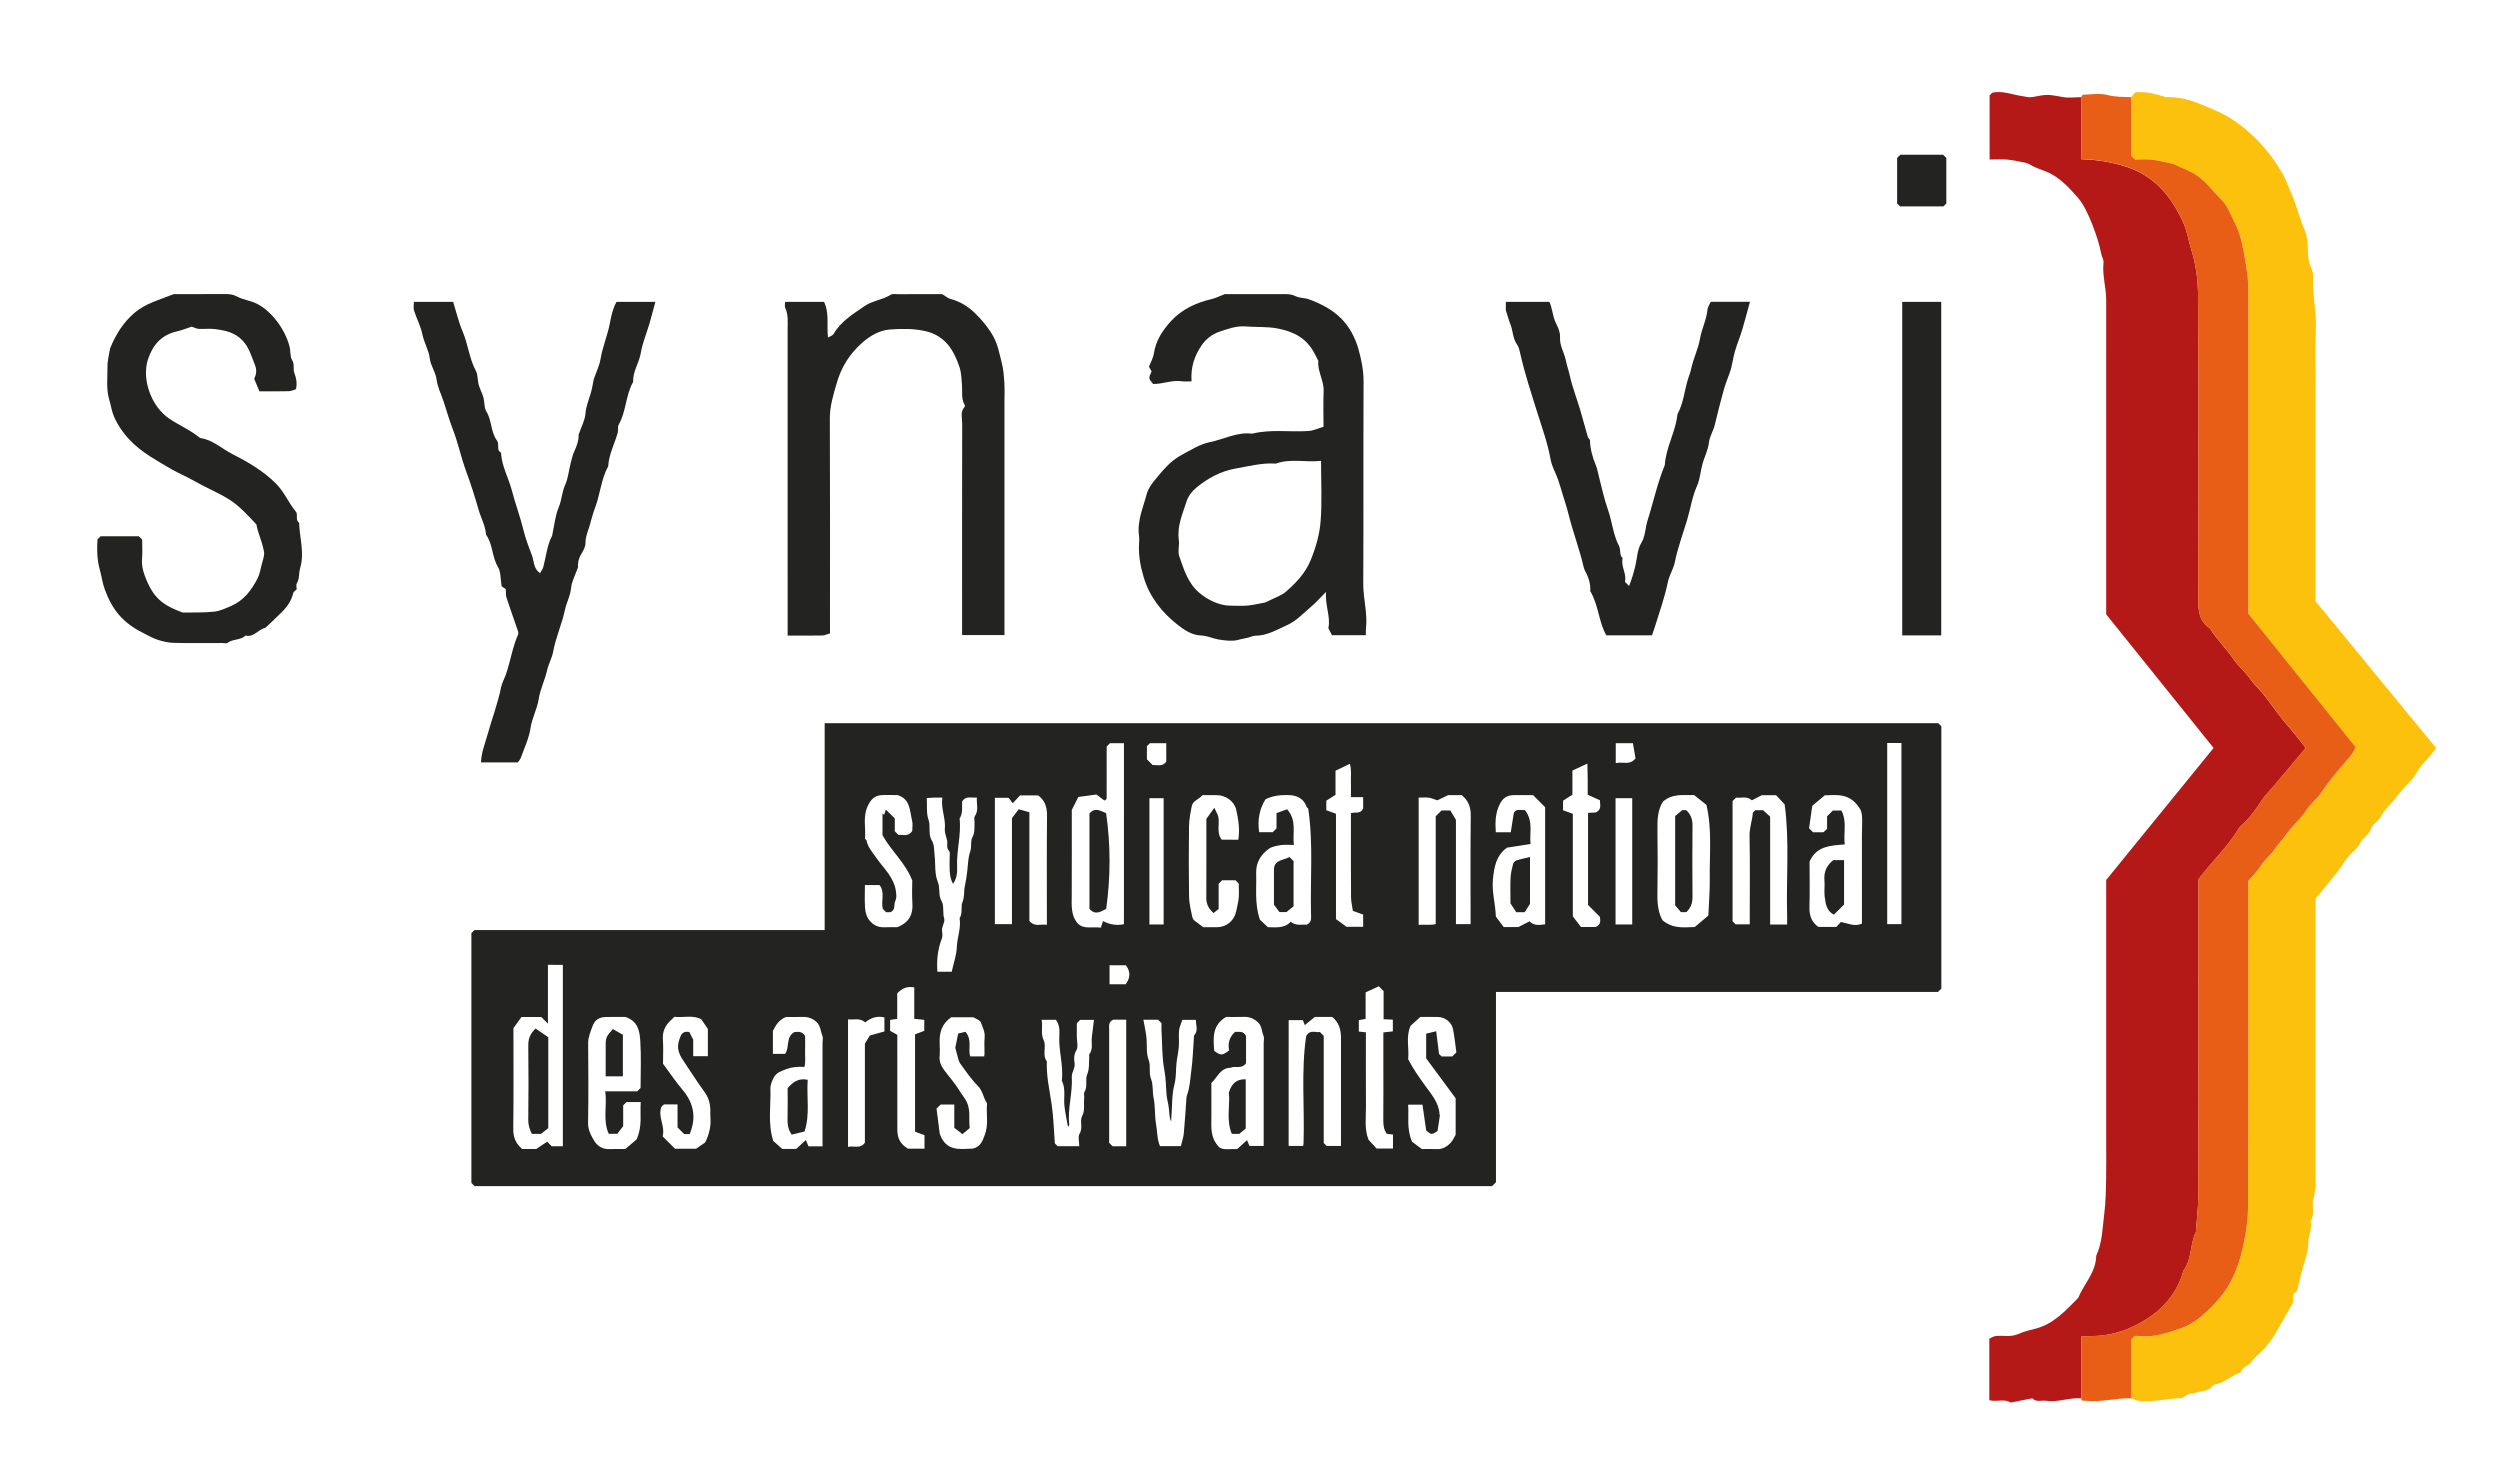
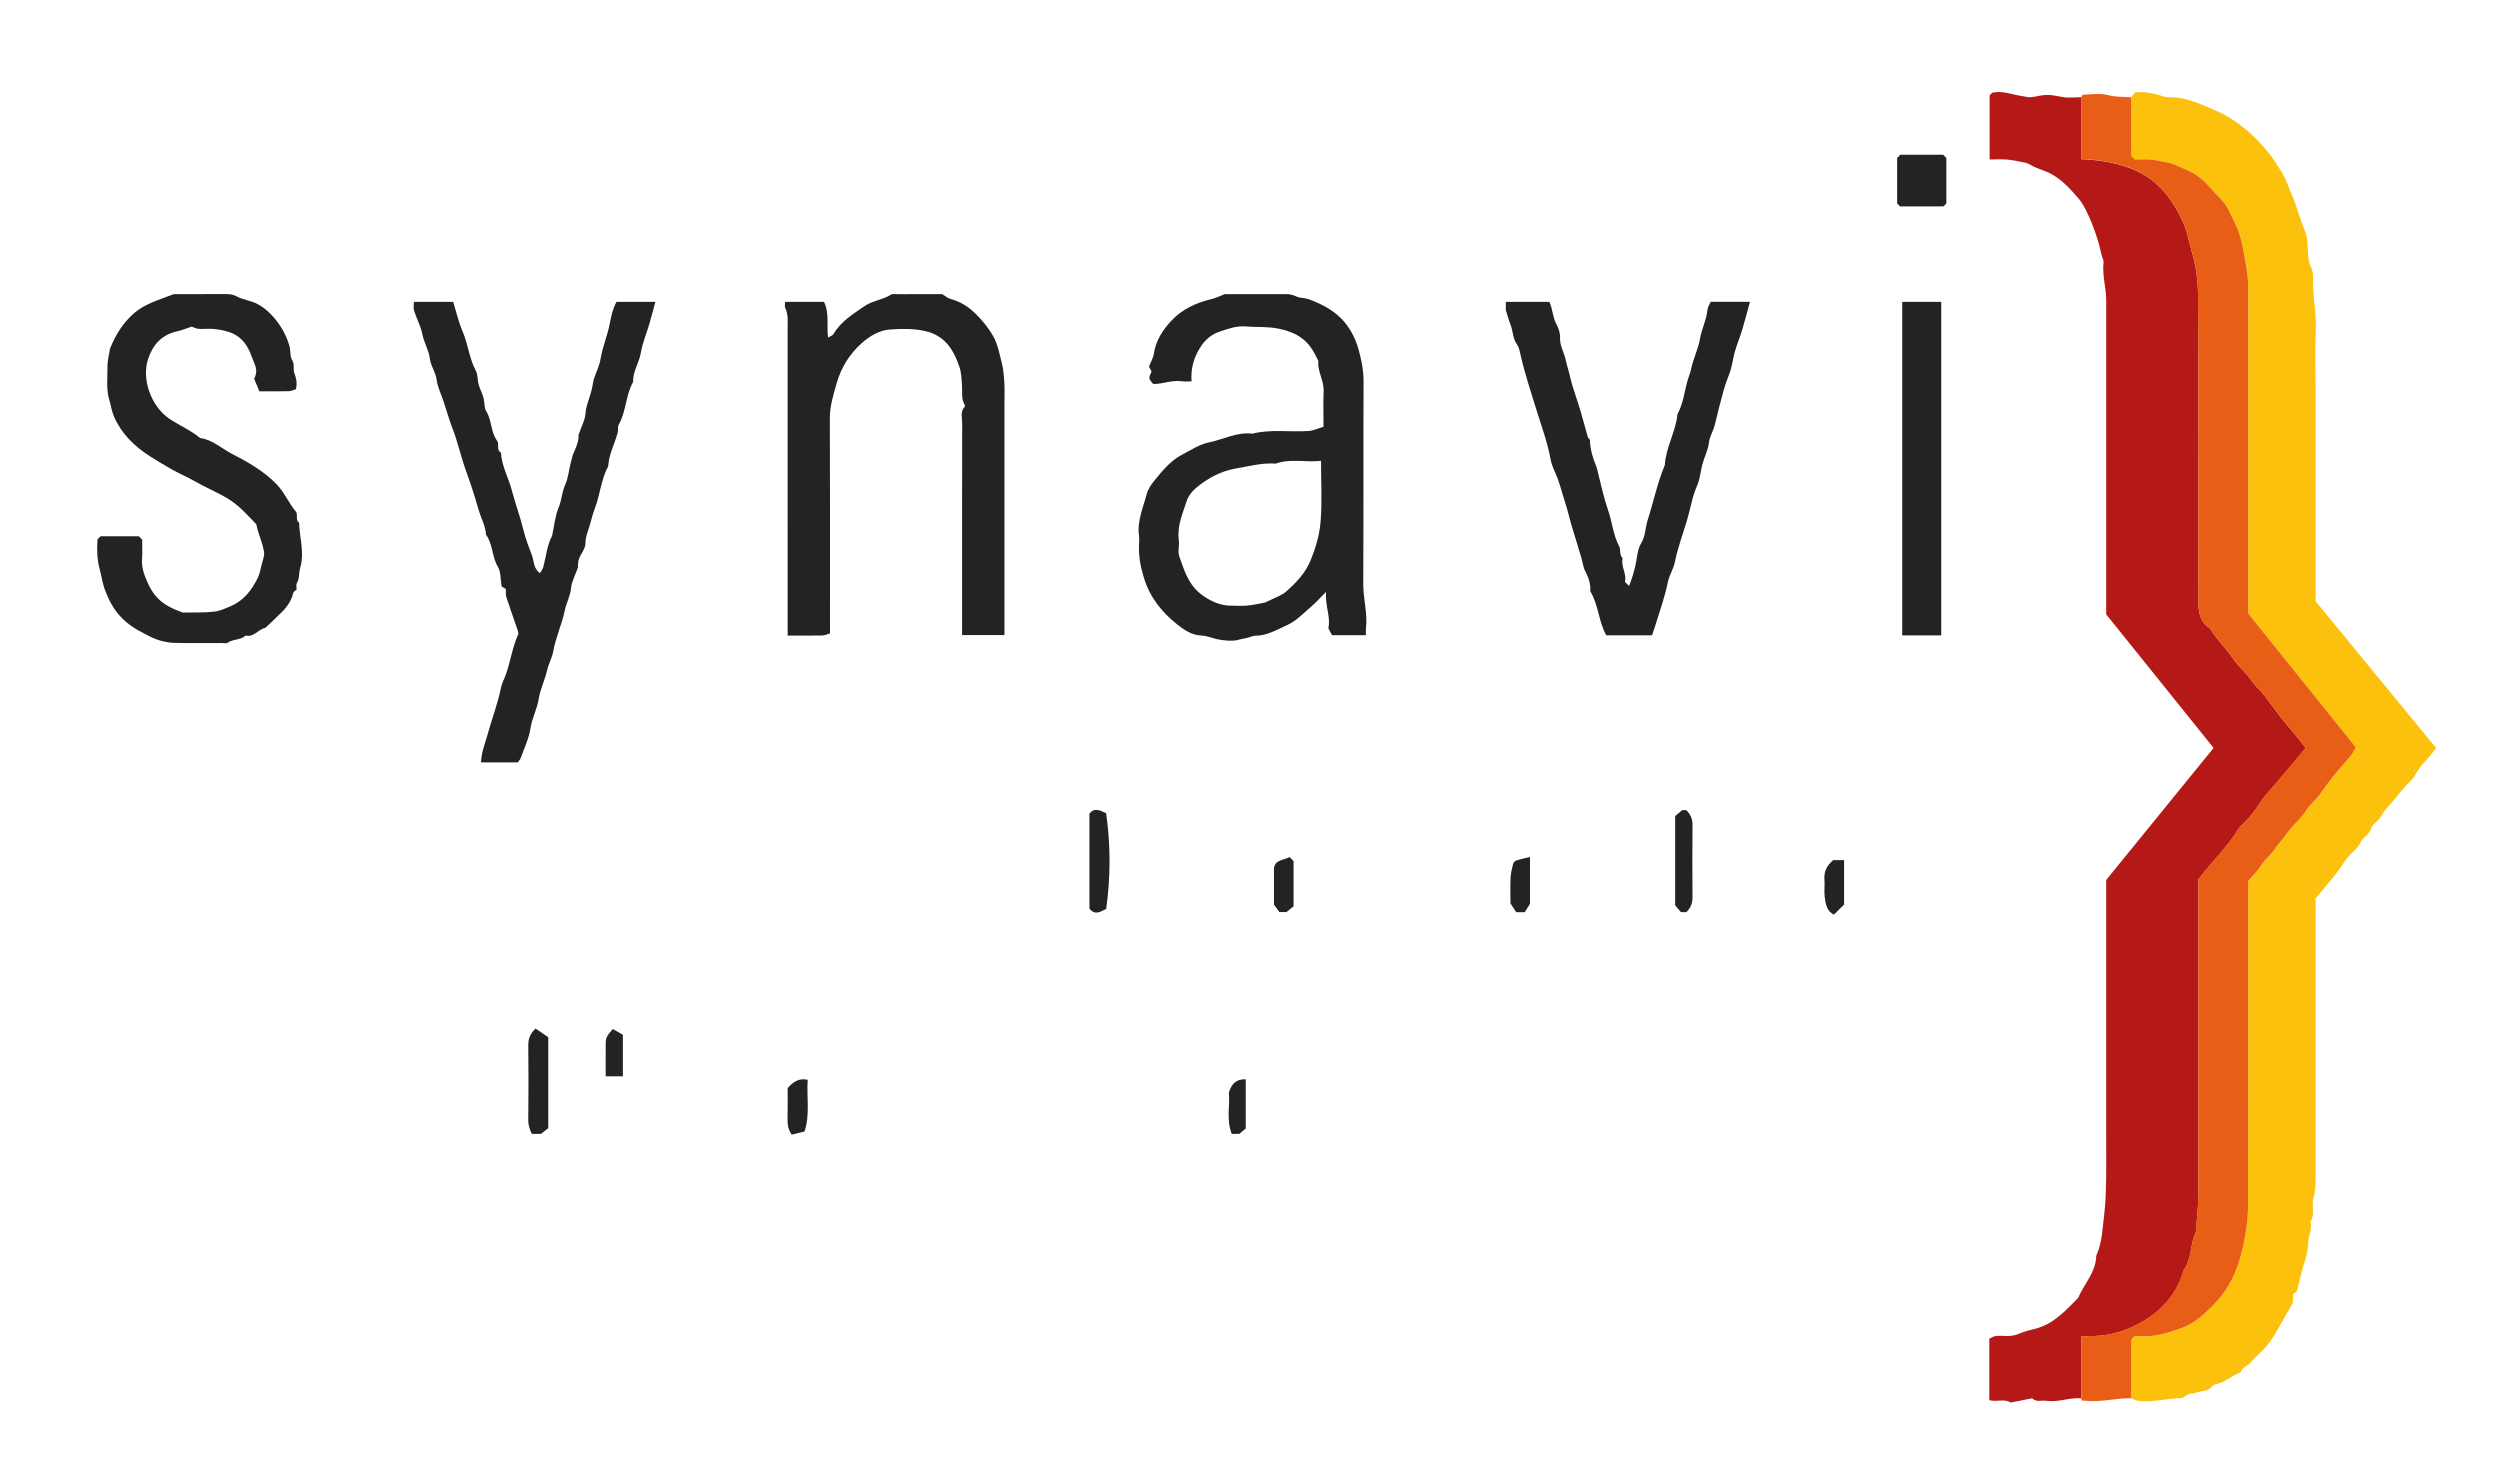
<svg xmlns="http://www.w3.org/2000/svg" id="Calque_1" x="0px" y="0px" viewBox="0 0 1003 593" style="enable-background:new 0 0 1003 593;" xml:space="preserve">
  <style type="text/css">	.st0{fill:#232321;}	.st1{fill:#B41918;}	.st2{fill:#FBC10C;}	.st3{fill:#E95E16;}</style>
  <g>
    <g>
-       <path class="st0" d="M777.65,290.15c0.56,0.56,0.91,0.91,1.22,1.22c0,35.15,0,70.27,0,105.25c-0.48,0.48-0.83,0.83-1.35,1.35   c-58.94,0-118.06,0-177.34,0c0,25.61,0,51.06,0,76.36c-0.64,0.62-1.12,1.08-1.6,1.55c-136.08,0-272.18,0-408.18,0   c-0.46-0.46-0.81-0.81-1.28-1.28c0-33.33,0-66.78,0-100.23c0.35-0.35,0.7-0.7,1.22-1.22c46.61,0,93.39,0,140.52,0   c0-27.73,0-55.3,0-83.01C479.97,290.15,628.73,290.15,777.65,290.15z M450.93,298.17c-2.22,0-4.01,0-5.6,0   c-0.53,0.53-0.88,0.88-1.33,1.33c0,6.88,0,13.86-0.01,20.84c0,0.13-0.13,0.29-0.23,0.4c-0.11,0.11-0.26,0.18-0.65,0.44   c-0.91-0.68-1.9-1.43-3.21-2.42c-2.4,0.32-5.06,0.67-7.26,0.97c-1.06,2.1-1.82,3.61-2.64,5.23c0,11.35,0.03,22.83-0.02,34.31   c-0.02,4.02-0.4,8.08,2.48,11.27c2.42,2.37,5.4,1.19,9.21,1.62c0.18-0.58,0.51-1.59,0.85-2.63c3,1.56,5.64,1.81,8.4,1.26   C450.93,346.54,450.93,322.44,450.93,298.17z M219.83,387.09c0,8.21,0,15.98,0,23.6c-1-1.01-2-2.02-2.66-2.68   c-3.01,0-5.34,0-7.95,0c-1.02,1.42-2.13,2.97-3.23,4.48c0,13.51,0.1,26.98-0.07,40.44c-0.04,3.4,1.05,5.93,3.61,8.06   c1.91,0,3.9,0,5.57,0c1.63-1.08,3.04-2.02,4.43-2.94c0.67,0.67,1.26,1.26,1.83,1.83c1.47,0,2.91,0,4.46,0c0-24.31,0-48.51,0-72.79   C223.9,387.09,222.12,387.09,219.83,387.09z M242.83,437.83c4.79,0,8.9,0,12.84,0c0.52-0.52,0.87-0.87,1.33-1.33   c0-6.2,0.3-12.52-0.11-18.8c-0.25-3.79-0.77-7.98-5.99-9.7c-2.16,0-4.98-0.06-7.8,0.02c-2.56,0.07-4.46,1.04-5.39,3.71   c-0.77,2.22-1.76,4.3-1.74,6.77c0.08,10.64,0.15,21.29-0.04,31.93c-0.05,2.94,1.23,5.23,2.58,7.43c1.26,2.04,3.42,3.3,6.11,3.16   c1.98-0.1,3.97-0.02,6.22-0.02c1.71-1.44,3.53-2.97,4.55-3.83c2.45-5.47,1.3-10.2,1.68-15.02c-2.04,0-3.82,0-5.72,0   c-0.36,0.36-0.83,0.83-1.33,1.33c0,2.96,0,5.95,0,8.33c-1.07,1.38-1.87,2.41-2.37,3.06c-1.49,0-2.45,0-3.43,0   C241.76,449.42,243.63,443.81,242.83,437.83z M667.15,321.63c-2.03,3.26-2.24,7.02-2.19,10.91c0.12,8.82,0.14,17.64-0.01,26.46   c-0.07,3.92,0.49,7.58,2.08,10.24c4.13,3.42,8.37,2.82,12.89,2.69c1.62-1.36,3.44-2.9,5.47-4.6c0.21-5.07,0.64-10.1,0.57-15.11   c-0.14-9.65,0.98-19.37-1.34-29.31c-1.48-1.18-3.24-2.58-4.94-3.93C675.4,319.13,671.1,318.2,667.15,321.63z M516.4,324.68   c4.01,4.58,2.09,9.47,2.7,14.32c-1.91,0-3.57-0.19-5.16,0.05c-1.67,0.25-3.54,0.54-4.85,1.48c-3.28,2.34-5.26,5.57-5.11,9.82   c0.21,6.03-0.72,12.12,1.51,18.65c0.65,0.6,1.86,1.73,3.2,2.99c3.11,0,6.59,0.62,9.15-2.2c2.25,1.86,4.58,0.98,6.43,1.21   c2.02-1.01,1.76-2.59,1.72-4.05c-0.38-14.17,0.98-28.38-1.14-42.58c-0.15-0.15-0.5-0.35-0.61-0.63c-1.28-3.5-3.93-4.69-7.46-4.76   c-3.08-0.06-6.05,0.21-9.04,1.68c-2.5,3.92-3.27,8.34-2.57,13.21c1.81,0,3.6,0,5.46,0c0.4-0.4,0.87-0.87,1.51-1.51   c0-1.95,0-4.07,0-6.13C513.63,325.68,514.94,325.21,516.4,324.68z M486,434.48c0,4.7-0.02,9.03,0.01,13.36   c0.03,4.15-0.68,8.45,3.16,12.46c1.67,1.22,4.49,0.59,7.19,0.71c1.19-1.08,2.38-2.16,3.95-3.59c0.45,1.09,0.71,1.73,0.96,2.33   c1.93,0,3.83,0,5.72,0c0-13.9,0-27.56,0-41.21c0-1,0.3-2.12-0.06-2.97c-0.78-1.84-0.63-4.04-2.35-5.54   c-1.66-1.45-3.45-2.16-5.66-2.06c-2.49,0.11-4.98,0.02-6.99,0.02c-5.74,3.37-5.16,8.53-4.79,13.64c2.69,1.92,3.17,1.91,5.98-0.22   c-0.54-2.77,0.04-5.34,2.42-7.43c1.46,0.17,3.28-0.62,4.37,1.67c0,3.47,0,7.25,0,10.9c-1.79,2.59-4.41,0.88-6.25,1.85   C489.49,428.48,488.49,432.24,486,434.48z M717,370.91c0-1.2,0.03-2.33,0-3.46c-0.43-14.99,1.02-30.03-1-44.74   c-1.26-1.35-2.4-2.56-3.45-3.68c-2.13,0-4.12,0-5.72,0c-1.55,0.8-2.78,1.44-3.98,2.06c-2.06-1.9-4.39-0.77-6.33-1.1   c-0.59,0.59-0.94,0.94-1.41,1.41c0,15.98,0,32.08,0,48.22c0.42,0.42,0.89,0.89,1.23,1.23c1.92,0,3.71,0,5.66,0   c0-1.13,0-2.11,0-3.08c0-10.81,0.13-21.63-0.08-32.43c-0.06-3.14,1.03-5.97,1.3-8.99c0.05-0.55,0.76-1.05,0.95-1.29   c1.44,0,2.43,0,3.21,0c0.98,0.9,1.83,1.69,2.8,2.58c0,14.38,0,28.8,0,43.29C712.46,370.91,714.57,370.91,717,370.91z    M399.15,320.07c0,17.19,0,33.96,0,50.68c2.39,0,4.63,0,6.85,0c0-14.56,0-28.87,0-42.52c1.07-1.41,1.86-2.45,2.71-3.56   c1.58,0.44,2.92,0.82,4.28,1.2c0,14.9,0,29.33,0,43.58c2.1,2.64,4.62,1.14,7.02,1.6c0-14.89-0.08-29.36,0.06-43.82   c0.03-3.52-0.92-6.26-3.59-8.12c-2.58,0-4.88,0-7.23,0c-0.92,0.99-1.82,1.95-2.95,3.16c-0.64-0.87-1.23-1.66-1.62-2.2   C402.64,320.07,400.99,320.07,399.15,320.07z M726,345.67c0,6.18,0.14,12.18-0.05,18.17c-0.11,3.54,0.95,6.25,3.59,8.04   c2.64,0,4.94,0,7.19,0c0.65-0.7,1.22-1.3,1.83-1.96c2.77,0.46,5.48,2.02,8.45,0.63c0-11.78,0.01-23.6-0.01-35.41   c-0.01-4.02,0.49-8.11-0.56-10.26c-4-6.81-9.11-5.92-14.34-5.8c-1.62,1.36-3.45,2.89-5.03,4.22c-0.48,3.4-0.9,6.38-1.27,9.01   c0.76,0.76,1.11,1.11,1.59,1.59c1.32,0,2.78,0,4.17,0c0.51-0.48,1-0.93,1.46-1.36c0-1.72,0-3.38,0-5.03   c0.83-0.83,1.66-1.66,2.32-2.32c1.28,0,2.4,0,3.43,0c2.34,4.51,0.75,9.11,1.34,13.6C734.37,339.26,728.8,339.37,726,345.67z    M330,459.9c0-14.08,0-27.74,0-41.4c0-1,0.3-2.12-0.06-2.97c-0.77-1.84-0.7-4.01-2.38-5.53c-1.67-1.51-3.49-2.1-5.69-2.01   c-2.15,0.09-4.31,0.02-6.46,0.02c-2.82,1.01-4.19,3.31-5.32,5.58c0,3.16,0,6.13,0,9.23c1.66,0,3.23,0,4.91,0   c1.88-2.7,0.18-6.74,3.66-8.74c1.38-0.08,3.1-0.54,4.35,1.56c0,1.85,0.05,3.99-0.01,6.13c-0.06,2.09,0.28,4.22-0.26,6.29   c-2.71-0.2-5.06,0.02-7.38,0.91c-1.8,0.7-3.72,1.31-4.71,2.99c-0.84,1.43-1.61,3.21-1.56,4.8c0.23,6.86-1.12,13.8,1.13,20.97   c0.92,0.82,2.15,1.92,3.63,3.23c1.56,0,3.55,0,5.59,0c1.13-1.04,2.3-2.13,3.87-3.58c0.46,1.12,0.73,1.77,1.04,2.52   C326.09,459.9,327.87,459.9,330,459.9z M611.82,325.02c3.46,4.49,1.72,9.28,2.24,13.6c-3.57,0.55-6.7,1.04-9.46,1.46   c-4.47,3.29-5.11,7.83-5.62,12.51c-0.55,5.1,1.01,10.01,1.15,15.14c1.08,1.44,2.21,2.95,3.15,4.2c2.42,0,4.4,0,5.89,0   c1.65-0.84,2.88-1.48,4.49-2.3c1.74,1.87,3.95,1.49,6.25,1.2c0-15.6,0-31.05,0-46.97c-1.55-1.55-3.29-3.3-4.83-4.85   c-2.98,0-5.46-0.05-7.95,0.01c-2.57,0.06-4.22,1.18-5.46,3.68c-1.82,3.67-1.8,7.34-1.56,11.21c2.03,0,3.81,0,6.01,0   c0.4-2.52,0.79-5,1.21-7.67C608.1,324.35,609.94,325.09,611.82,325.02z M569.17,320c0,17.29,0,34.06,0,51.06   c2.4-0.22,4.65,0.23,6.84-0.31c0-14.62,0-28.94,0-43.26c0.82-0.82,1.65-1.65,2.32-2.32c1.27,0,2.38,0,3.55,0   c0.7,1.18,1.34,2.26,2.24,3.76c0,13.63,0,27.74,0,41.83c2.08,0,3.98,0,5.88,0c0-14.73-0.09-29.21,0.07-43.7   c0.04-3.41-1.07-5.94-3.62-8.06c-1.93,0-3.92,0-5.45,0c-1.77,0.85-3.16,1.52-4.34,2.09c-1.33-0.43-2.34-0.92-3.39-1.06   C571.98,319.87,570.65,320,569.17,320z M517,459.75c1.88,0,3.79,0,5.84,0c0.05-0.4,0.14-0.87,0.15-1.33   c0.45-14.33-1.04-28.72,1.05-42.71c1.56-2.88,3.84-1.26,5.47-1.7c0.7,0.7,1.05,1.05,1.57,1.57c0,14.28,0,28.72,0,43   c0.52,0.52,0.87,0.87,1.17,1.17c1.97,0,3.87,0,5.75,0c0-14.57-0.01-28.9,0.01-43.22c0-3.34-0.78-6.33-3.52-8.53   c-2.33,0-4.66,0-6.98,0c-1.32,1.08-2.61,2.13-4.03,3.28c-0.36-0.96-0.58-1.54-0.76-2.01c-1.94,0-3.84,0-5.71,0   C517,426.2,517,442.85,517,459.75z M496.8,336.89c0.69-4.15,0.05-8.13-0.84-12.05c-0.76-3.35-4.13-5.77-7.76-5.83   c-1.97-0.03-3.94-0.01-5.76-0.01c-1.38,1.75-3.85,2.17-4.29,4.38c-0.53,2.64-1.07,5.33-1.11,8.01   c-0.13,9.48-0.14,18.97,0.01,28.45c0.04,2.66,0.75,5.31,1.27,7.94c0.14,0.73,0.68,1.37,0.71,1.42c1.51,1.14,2.51,1.89,3.71,2.79   c1.72,0,3.71,0.03,5.7-0.01c3.8-0.08,6.86-2.76,7.56-6.55c0.31-1.7,0.81-3.37,0.96-5.08c0.17-1.97,0.04-3.97,0.04-5.85   c-0.56-0.57-1.03-1.04-1.32-1.34c-1.97,0-3.76,0-5.35,0c-0.53,0.53-0.88,0.88-1.41,1.41c0,3.28,0,6.73,0,10.11   c-0.74,0.59-1.35,1.07-2.05,1.63c-1.97-1.75-2.91-3.57-2.9-6c0.05-10.64,0.02-21.27,0.02-31.78c0.97-1.35,1.85-2.57,3.21-4.45   c0.61,1.3,0.97,2.06,1.33,2.82c1.21,2.99-0.82,6.8,1.6,9.98C492.49,336.89,494.61,336.89,496.8,336.89z M381.84,389.85   c0.76-3.47,1.92-6.66,2.04-9.89c0.15-3.9,1.75-7.63,1.12-11.57c1.32-2.04,0.36-4.59,1.16-6.51c0.88-2.11,0.47-4.14,0.89-6.13   c0.46-2.19,0.82-4.35,1.05-6.58c0.26-2.52,0.34-5.29,1.14-7.5c0.72-2.01-0.01-4.02,0.84-5.62c1.1-2.04,0.83-4.06,0.9-6.13   c0.03-0.82-0.28-1.87,0.11-2.44c1.7-2.45,0.61-4.95,0.83-7.52c-2.26,0.26-4.44-0.81-5.92,1.6c-0.13,2.17,0.41,4.66-1.01,6.83   c0.73,6.58-1.33,13.01-0.99,19.56c0.13,2.47-0.3,4.76-1.65,6.67c-1.75-3.2-1.32-6.79-1.36-10.33c-0.01-0.98,0.3-2.33-0.21-2.87   c-1.27-1.35-0.51-2.83-0.79-4.21c-0.31-1.53-1.07-3.1-0.92-4.57c0.44-4.29-1.67-8.23-1-12.65c-1.35,0-2.32-0.02-3.3,0.01   c-0.93,0.03-1.87,0.1-2.95,0.17c0.19,3.12-0.22,6.11,0.68,8.63c1,2.79-0.3,5.71,1.37,8.44c0.99,1.62,0.87,3.97,1.1,6.01   c0.4,3.52-0.07,7.36,1.25,10.47c1.11,2.62,0.07,5.3,1.57,7.88c1.06,1.83,0.3,4.62,1.03,7.01c0.41,1.37-1.16,3.18-0.86,5.03   c0.15,0.96,0.23,2.06-0.11,2.94c-1.63,4.26-2.12,8.62-1.77,13.27C377.98,389.85,379.77,389.85,381.84,389.85z M564.95,424.95   c2.13,4.14,4.46,7.3,6.75,10.51c2.45,3.45,5.58,6.84,5.83,11.54c0.02,0.42,0.39,0.82,0.17,0.39c-0.41,2.69-0.68,4.53-0.96,6.39   c-2.42,1.56-2.42,1.56-4.55-0.24c-0.52-3.63-1.02-7.09-1.49-10.36c-1.97,0-3.76,0-5.75,0c0.34,4.85-0.71,9.6,1.58,14.91   c0.83,0.62,2.36,1.75,3.93,2.91c1.95,0,3.95-0.08,5.93,0.02c2.48,0.12,4.31-1.06,5.83-2.78c0.71-0.8,1.13-1.86,1.79-2.98   c0-4.76,0-9.76,0-14.63c-4.02-5.45-7.98-10.81-11.83-16.03c0-3.22,0-6.34,0-9.89c1.21-0.29,2.35-0.57,4.02-0.98   c0.41,3.28,0.76,6.1,1.13,9.08c0.2,0.2,0.55,0.55,1.04,1.04c1.31,0,2.76,0,4.28,0c0.41-0.41,0.88-0.88,1.65-1.65   c-0.41-2.92-0.73-6.12-1.33-9.26c-0.53-2.8-3.16-4.85-6.06-4.93c-2.49-0.07-4.98-0.01-7.07-0.01c-1.46,1.33-2.69,2.44-3.92,3.55   C563.93,416.03,565.44,420.69,564.95,424.95z M347,355.1c0,3.23-0.14,6.07,0.04,8.88c0.14,2.19,0.71,4.32,2.4,5.99   c1.6,1.57,3.46,2.16,5.66,2.05c1.82-0.09,3.64-0.02,4.87-0.02c4.85-1.91,6.4-5.19,6.08-9.72c-0.23-3.29-0.05-6.62-0.05-9.06   c-2.94-7.35-8.54-11.89-11.94-18.14c0-2.76,0-5.74,0-8.72c0.21,0.19,0.43,0.39,0.64,0.58c0.28-0.82,0.55-1.65,0.71-2.12   c1.31,1.29,2.24,2.2,3.58,3.52c0,1.17,0,3.16,0,5.16c0.47,0.47,0.94,0.94,1.47,1.47c1.81-0.18,3.94,0.84,5.53-1.57   c0-1.2,0.29-2.75-0.05-4.14c-0.97-3.93-0.65-8.68-5.82-10.27c-2.14,0-4.31-0.1-6.47,0.02c-2.89,0.17-4.46,1.9-5.71,4.84   c-1.76,4.15-0.52,8.41-0.91,12.59c-0.02,0.22,0.57,0.45,0.62,0.72c0.48,2.77,2.35,4.71,3.86,6.91c2.98,4.34,7.25,7.9,7.96,13.71   c0.18,1.49,0.3,2.44-0.34,3.87c-0.61,1.36,0.25,3.33-1.86,4.33c-0.41,0-1.08,0-1.79,0c-0.43-0.45-0.89-0.93-1.3-1.37   c-0.81-3.11,1-6.59-1.3-9.52C350.92,355.1,349.14,355.1,347,355.1z M390.31,460.82c3.18-0.77,3.85-3.06,4.8-5.54   c1.61-4.2,0.47-8.43,0.9-12.61c-1.52-2.17-1.64-4.95-3.69-7.01c-2.68-2.7-4.87-5.91-7.1-9.02c-0.69-0.96-0.86-2.3-1.21-3.48   c-0.35-1.19-0.64-2.39-0.75-2.81c0.45-2.2,0.76-3.71,1.17-5.7c0.96-0.23,2.1-0.5,2.89-0.69c2.87,3.22,0.93,6.92,1.94,9.86   c2.06,0,3.85,0,5.59,0c0.07-0.5,0.14-0.82,0.14-1.13c0.01-2.16-0.15-4.34,0.05-6.49c0.2-2.18-0.82-4.05-1.47-5.92   c-0.37-1.05-2.2-1.59-3.06-2.15c-3.33,0-6.3,0-8.88,0c-3.88,2.66-4.78,6.27-4.64,10.35c0.06,1.83,0.13,3.67-0.02,5.49   c-0.17,2.06,0.66,3.72,1.78,5.27c2.06,2.83,4.47,5.44,6.24,8.42c1.02,1.71,2.41,3.14,3.17,5.17c1.24,3.27,0.43,6.45,0.9,9.74   c-1.08,0.91-2.17,1.82-2.91,2.44c-1.35-1.05-2.37-1.84-3.29-2.55c0-3.29,0-6.25,0-9.33c-1.91,0-3.69,0-5.43,0   c-0.5,0.47-0.99,0.93-1.7,1.6c0.45,3.52,0.92,7.18,1.29,10.09C379.51,462.1,385.1,460.98,390.31,460.82z M282.9,458.37   c1.58-3.11,2.47-6.6,2.11-10.36c-0.1-0.99,0.02-2-0.02-3c-0.12-2.57-0.79-4.85-2.4-7.02c-2.9-3.9-5.44-8.06-8.19-12.08   c-2.66-3.89-3-6.1-1.4-10.09c0.66-1.63,1.89-2.11,3.54-1.79c0.42,0.82,0.84,1.64,1.58,3.08c0,1.78,0,4.23,0,6.63   c2.09,0,3.99,0,5.88,0c0-3.91,0-7.58,0-10.92c-0.95-1.39-1.74-2.57-2.63-3.88c-3.37-1.83-7.2-0.59-10.83-0.99   c-0.41,0.41-0.75,0.79-1.12,1.12c-2.45,2.14-3.73,4.69-3.47,8.09c0.24,3.13,0.05,6.3,0.05,9.61c2.6,3.5,5.08,7.19,7.92,10.57   c4.55,5.43,5.47,11.22,2.78,17.64c-0.9,0-1.56,0-2.21,0c-0.84-0.84-1.66-1.66-2.66-2.66c0-2.95,0-6.07,0-9.23   c-1.96,0-3.74,0-5.43,0c-0.45,0.45-0.99,0.75-1.13,1.17c-1.33,3.92,1.64,7.51,0.58,11.64c1.79,1.79,3.53,3.54,4.95,4.96   c3.4,0,6.19,0,8.48,0C280.56,459.98,281.46,459.36,282.9,458.37z M458.72,409.13c0.45,2.52,1,4.81,1.24,7.12   c0.32,3.03-0.23,6.06,0.92,9.12c0.87,2.32-0.09,4.98,0.95,7.61c0.89,2.24,0.46,4.98,1,7.55c0.73,3.41,0.36,7.02,0.99,10.58   c0.53,2.95,0.37,6.02,1.58,8.73c2.85,0,5.63,0,8.37,0c0.43-1.83,1.02-3.48,1.18-5.18c0.44-4.68,0.7-9.38,1.05-14.08   c0.03-0.46,0.13-0.94,0.29-1.38c1.11-3,1.19-6.2,1.62-9.3c0.63-4.49,0.74-9.04,1.08-13.57c0.02-0.32-0.04-0.74,0.13-0.94   c1.8-2.06,0.55-4.25,0.69-6.21c-2.16,0-3.94,0-5.46,0c-0.51,1.57-1.18,2.88-1.31,4.23c-0.21,2.15,0.07,4.34-0.09,6.49   c-0.17,2.21-0.71,4.38-0.94,6.59c-0.31,2.86-0.06,5.68-0.84,8.63c-1.06,4-0.85,8.34-1.18,12.53c-0.06,0.77-0.09,1.55-0.14,2.33   c-0.77-1.74-0.71-3.5-0.89-5.24c-0.2-1.88-0.78-3.71-0.94-5.59c-0.28-3.2-0.23-6.37-0.85-9.61c-1.01-5.23-0.86-10.69-1.17-16.05   c-0.06-1.12-0.01-2.24-0.01-3c-0.7-0.7-1.06-1.06-1.37-1.37C462.8,409.13,461.01,409.13,458.72,409.13z M417.91,409.13   c0.54,2.82-0.48,5.46,0.82,8.24c1.21,2.58-0.72,5.85,1.27,8.47c-0.24,5.83,1.07,11.47,1.92,17.18c0.76,5.13,0.87,10.35,1.28,15.69   c0.33,0.33,0.8,0.8,1.14,1.14c2.92,0,5.71,0,8.66,0c0-1.8-0.6-3.81,0.13-5.01c1.46-2.4-0.05-5.11,1.02-7.08   c1.32-2.46,0.49-4.8,0.84-7.16c0.12-0.82-0.3-1.86,0.08-2.46c1.41-2.28,0.23-4.97,1.1-7.06c1.01-2.44,0.65-4.77,0.84-7.15   c0.03-0.33-0.14-0.77,0.03-0.98c1.57-2.03,0.76-4.39,0.99-6.6c0.24-2.34,0.56-4.67,0.87-7.17c-1.83,0-3.62,0-5.54,0   c-0.34,0.34-0.81,0.81-1.34,1.34c0,1.77,0,3.59,0,5.42c0,1.83,0.66,4.07-0.16,5.4c-1.11,1.81-0.98,3.53-0.74,5.17   c0.31,2.11-1.22,3.65-1.11,5.6c0.37,6.39-1.76,12.66-1.02,19.08c0.03,0.25-0.29,0.53-0.51,0.91c-0.5-2.86-1.13-5.62-1.43-8.42   c-0.36-3.36,0.61-6.85-1.04-10.08c0.74-6.25-1.44-12.35-0.99-18.58c0.15-2.14-0.13-4.14-1.39-5.87   C421.8,409.13,420.01,409.13,417.91,409.13z M360,415.18c0,12.81-0.01,25.29,0.01,37.77c0.01,3.93,1.16,5.93,4.24,7.89   c2.36,0,4.48,0,6.66,0c0-1.95,0-3.73,0-5.4c-1.4-0.52-2.7-1-3.79-1.41c0-13.23,0-26,0-39.04c1.32-0.51,2.6-1,3.7-1.42   c0-1.53,0-2.99,0-4.4c-1.41-0.15-2.63-0.27-4.02-0.42c0-4.44,0-8.55,0-12.61c-2.78-0.51-4.9,0.32-6.83,2.41c0,3.25,0,6.7,0,10.22   c-1.07,0.16-1.99,0.3-2.85,0.43c0,1.65,0,3.1,0,4.37C358.1,414.12,358.91,414.58,360,415.18z M548,414.17   c0,10.2-0.05,20.02,0.02,29.83c0.03,4.53-0.69,9.13,1.06,13.29c1.22,1.33,2.34,2.55,3.22,3.51c2.41,0,4.53,0,6.57,0   c0-1.99,0-3.78,0-5.62c-0.91-0.1-1.69-0.19-2.48-0.29c-1.32-1.77-1.43-3.79-1.41-5.91c0.07-7.15,0.02-14.31,0.02-21.46   c0-4.45,0-8.9,0-13.31c1.56-0.18,2.8-0.32,3.81-0.43c0-1.76,0-3.21,0-4.69c-1.3-0.06-2.42-0.12-3.71-0.18c0-3.9,0-7.68,0-11.29   c-0.64-0.64-1.11-1.11-1.92-1.92c-1.66,0.76-3.47,1.59-5.3,2.43c0,3.78,0,7.23,0,10.65c-1.08,0.2-1.99,0.36-2.72,0.5   c0,1.68,0,3.13,0,4.59C546.11,413.96,546.9,414.05,548,414.17z M641.92,367.87c-2.09-2.1-3.6-3.61-4.8-4.81   c0-12.61,0-24.71,0-36.94c1.24-0.07,2.36-0.13,3.13-0.17c2.49-1.24,1.65-3.08,1.63-4.9c-1.72-0.77-3.26-1.46-4.89-2.19   c0-2.15,0.02-4.12,0-6.09c-0.02-1.93-0.07-3.86-0.13-6.43c-2.38,1.12-4.19,1.97-6.01,2.82c0,3.44,0,6.56,0,9.68   c-1.31,0.83-2.5,1.59-3.75,2.39c0,1.17,0,2.29,0,3.85c1.18,0.42,2.47,0.89,3.92,1.41c0,13.67,0,27.43,0,41.13   c1.21,1.6,2.35,3.09,3.26,4.3c2.46,0,4.43,0,5.85,0C642.72,370.8,641.88,368.98,641.92,367.87z M546.9,319.82   c-1.86,0-3.32,0-4.9,0c0-2.32,0.05-4.47-0.01-6.61c-0.06-2.08,0.31-4.2-0.43-6.77c-2.13,1.03-3.93,1.89-5.75,2.77   c0,3.46,0,6.57,0,9.68c-1.33,0.85-2.53,1.61-3.7,2.35c0,1.24,0,2.35,0,3.82c1.28,0.47,2.58,0.94,3.88,1.42   c0,13.99,0,27.98,0,42.26c1.42,1.03,2.96,2.15,4.24,3.08c2.4,0,4.52,0,6.67,0c0-1.63,0-3.08,0-4.89c-1.28-0.46-2.58-0.94-4.13-1.5   c-0.25-1.75-0.72-3.62-0.73-5.48c-0.08-9.33-0.04-18.66-0.04-27.99c0-1.95,0-3.91,0-5.73c1.86-0.54,3.81,0.48,4.9-1.86   C546.9,323.26,546.9,321.8,546.9,319.82z M757.15,298.1c0,24.5,0,48.6,0,72.65c2.06,0,3.97,0,5.7,0c0-24.35,0-48.45,0-72.65   C760.92,298.1,759.14,298.1,757.15,298.1z M347.14,410.16c-2.23-1.9-4.65-0.92-6.91-1.19c0,17.25,0,34.12,0,51.17   c2.37-0.6,4.91,0.95,6.77-1.71c0-13.23,0-26.65,0-39.73c0.84-1.38,1.49-2.45,1.97-3.24c2.24-0.63,4.17-1.18,5.86-1.65   c0-2.11,0-3.9,0-5.62C351.81,407.46,349.35,408.39,347.14,410.16z M654.85,370.9c0-17.18,0-33.95,0-50.65c-2.4,0-4.63,0-6.69,0   c0,17.02,0,33.79,0,50.65C650.42,370.9,652.54,370.9,654.85,370.9z M446.64,409.09c-2.04,0.97-1.64,2.57-1.64,4.02   c-0.01,14.46,0,28.91,0,43.37c0,0.79,0,1.57,0,2.02c0.69,0.69,1.04,1.04,1.38,1.38c1.79,0,3.57,0,5.45,0c0-16.98,0-33.85,0-50.8   C449.89,409.09,448.11,409.09,446.64,409.09z M466.85,370.9c0-17.17,0-33.94,0-50.65c-2.07,0-3.97,0-5.7,0   c0,17.02,0,33.79,0,50.65C463.08,370.9,464.87,370.9,466.85,370.9z M467.9,298.18c-2.52,0-4.65,0-6.57,0   c-0.53,0.53-0.88,0.88-1.19,1.19c0,1.83,0,3.62,0,5.26c0.84,0.84,1.55,1.55,2.33,2.33c1.8-0.15,3.9,0.82,5.44-1.41   C467.9,303.25,467.9,300.8,467.9,298.18z M451.6,394.9c1.98-2.65,1.99-5.03,0.12-7.64c-2.31,0-4.52,0-6.57,0c0,2.69,0,5.12,0,7.64   C447.4,394.9,449.5,394.9,451.6,394.9z M655.13,298.17c-2.78,0-4.88,0-6.89,0c0,2.72,0,5.27,0,8.01c2.67-0.75,5.52,1.08,7.93-1.92   C655.87,302.49,655.51,300.38,655.13,298.17z" />
      <path class="st1" d="M835,561c-4.74-0.38-9.31,1.71-14.08,1c-1.87-0.28-3.96,0.69-5.58-1c-2.75,0.54-5.5,1.08-8.72,1.71   c-2.21-1.68-5.48-0.14-8.51-0.96c0-8.15,0-16.27,0-24.67c0.76-0.34,1.58-0.93,2.46-1.04c1.48-0.18,2.99-0.1,4.49-0.04   c1.79,0.07,3.43-0.23,5.11-0.96c1.97-0.86,4.1-1.39,6.2-1.9c7.44-1.82,12.28-7.26,17.36-12.38c2.39-5.67,7.17-10.32,7.28-16.97   c2.46-5.32,2.49-11.04,3.21-16.72c0.62-4.9,0.67-9.73,0.76-14.6c0.1-4.99,0.02-9.99,0.02-14.99c0-34.98,0-69.95,0-104.43   c14.53-17.86,28.81-35.42,43.09-52.97c-14.34-17.83-28.6-35.57-43.09-53.6c0-1.2,0-2.66,0-4.13c0-40.64-0.01-81.28,0.01-121.92   c0-5.05-1.65-9.97-1.08-15.08c0.13-1.14-0.69-2.36-0.92-3.58c-1.13-6.1-5.44-17.94-9.12-22.16c-3.16-3.63-6.39-7.29-10.84-9.77   c-2.76-1.54-5.83-2.09-8.47-3.73c-0.64-0.4-1.41-0.6-1.96-0.83c-2.48-0.44-4.8-1.02-7.16-1.24c-2.31-0.21-4.65-0.05-7.23-0.05   c0-8.58,0-17.14,0-25.74c0.32-0.32,0.68-0.68,1.06-1.06c4.04-0.89,7.83,0.72,11.73,1.33c1.42,0.22,2.93,0.67,4.29,0.42   c6.29-1.18,6.25-1.1,12.19-0.01C829.93,39.37,832.5,39,835,39c0,8.29,0,16.57,0,24.88c6.41,0.18,12.25,1.15,18.08,3.03   c11.49,3.7,18.15,12.05,22.86,22.42c1.6,3.53,2.16,7.48,3.3,11.15c1.87,6.06,2.59,12.24,2.63,18.34   c0.25,40.16,0.17,80.33,0.08,120.5c-0.01,4.88-0.06,9.52,4.51,12.65c0.14,0.09,0.27,0.21,0.35,0.35   c2.63,4.39,6.42,7.89,9.27,12.14c1.98,2.94,4.9,5.25,6.92,8.18c1.69,2.45,3.93,4.33,5.69,6.64c3.39,4.44,6.57,9.04,10.28,13.24   c2.12,2.4,4.03,4.98,6.1,7.56c-4.14,4.93-8.29,9.87-12.44,14.81c-1.87,2.23-4,4.28-5.56,6.71c-2.01,3.12-4.14,6.09-6.81,8.67   c-0.72,0.7-1.6,1.3-2.09,2.14c-4.46,7.51-10.97,13.38-16.16,20.42c0,42.22,0.03,84.55-0.04,126.88c-0.01,4.7-0.62,9.39-0.95,14.09   c-0.01,0.17,0.06,0.36-0.01,0.5c-2.46,4.89-1.52,10.88-4.99,15.43c-2.34,8.58-7.71,15.03-15,19.63   c-6.37,4.02-13.48,6.56-21.21,6.68c-1.61,0.02-3.21,0.1-4.79,0.15C835,544.67,835,552.83,835,561z" />
      <path class="st2" d="M855,39c0.44-0.54,0.88-1.07,1.6-1.94c3.79-0.42,7.78,0.42,11.73,1.74c0.6,0.2,1.28,0.2,1.92,0.19   c5.63-0.06,10.79,1.93,15.78,4.12c2.65,1.17,5.39,2.25,7.94,3.79c6.43,3.89,11.71,8.81,16.39,14.69c2,2.51,3.68,5.27,5.29,7.9   c1.44,2.35,2.39,5.35,3.57,7.97c2.16,4.82,3.28,9.95,5.37,14.77c1.04,2.39,1.27,5.25,1.32,7.91c0.05,2.45,0.23,4.91,1.22,7.02   c0.67,1.43,0.91,2.71,0.86,4.14c-0.25,7.22,1.48,14.31,1.1,21.58c-0.38,7.14-0.08,14.32-0.08,21.48c0,7.33,0,14.66,0,21.99   c0,7.16,0,14.32,0,21.49c0,7.33,0,14.66,0,21.99c0,7.16,0,14.32,0,21.39c16.06,19.56,32.08,39.07,48.38,58.91   c-1.53,1.86-2.92,3.8-4.56,5.49c-1.58,1.63-2.76,3.43-3.9,5.38c-1.12,1.91-2.99,3.36-4.47,5.08c-1.58,1.83-3.07,3.72-4.6,5.58   s-3.44,3.54-4.49,5.65c-1.07,2.17-3.58,3.25-4.18,5.24c-0.78,2.59-3.34,3.35-4.33,5.72c-0.89,2.13-3.27,3.61-4.81,5.51   c-1.48,1.83-2.69,3.89-4.11,5.78c-1.35,1.8-2.81,3.51-4.23,5.25c-1.52,1.87-3.06,3.73-4.69,5.72c0,12.35,0,24.83,0,37.31   c0,24.65,0.01,49.3-0.01,73.95c0,3.06,0.02,6.06-0.89,9.11c-0.86,2.88,0.81,6.2-1.11,9.05c0.68,3.14-0.99,6.03-0.97,9.08   c0.02,2.91-0.94,5.55-1.77,8.27c-0.99,3.29-1.71,6.66-2.73,10.7c-0.16,0.12-0.93,0.74-1.54,1.21c0,1.31,0,2.31,0,3.3   c-2,3.51-4.02,7-5.99,10.53c-1.78,3.2-3.74,6.27-6.38,8.85c-1.55,1.52-3.26,2.92-4.54,4.63c-1.22,1.63-3.68,1.91-4.23,4.14   c-3.14,0.97-5.52,3.43-8.69,4.37c-0.88,0.26-2.06,0.41-2.53,1.03c-1.88,2.54-4.96,1.79-7.33,2.92c-0.54,0.26-1.36-0.06-1.92,0.19   c-0.99,0.44-1.89,1.1-2.93,1.73c-5.55,0.04-11.13,1.68-16.89,1.19c-1.36-0.12-2.44-0.56-3.58-1.08c0-7.95,0-15.9,0-23.5   c0.7-0.7,1.06-1.06,1.5-1.5c0.4,0,0.89-0.05,1.37,0.01c6.06,0.73,11.71-1.18,17.22-3.11c5.18-1.81,9.25-5.52,13.09-9.48   c2.71-2.79,5.01-5.81,6.79-9.21c2.31-4.39,3.88-9.13,4.92-13.93c1.12-5.12,1.99-10.42,2.01-15.64   c0.16-42.15,0.09-84.31,0.09-126.46c0-1.64,0-3.27,0-4.68c1.87-2.22,3.77-4.04,5.12-6.21c1.58-2.54,4.03-4.3,5.59-6.7   c0.89-1.38,1.98-2.49,2.96-3.74c1.08-1.38,2.07-2.83,3.2-4.17c2.2-2.61,4.83-4.93,6.59-7.79c1.51-2.44,3.84-4.01,5.37-6.26   c3.33-4.92,7.13-9.45,11.04-13.89c1.39-1.58,2.6-3.17,3.23-4.98c-14.44-17.95-28.72-35.72-43.09-53.59c0-38.47,0-77.12,0-115.78   c0-5.17,0.06-10.33-0.02-15.5c-0.07-5.13-1.15-10.15-2.07-15.15c-0.67-3.62-1.74-7.3-3.42-10.55c-1.64-3.15-2.79-6.65-5.46-9.26   c-2.95-2.88-5.42-6.33-8.65-8.8c-2.89-2.21-6.5-3.5-9.86-5.05c-1.25-0.58-2.69-0.77-4.06-1.05c-1.85-0.38-3.71-0.83-5.58-0.97   c-2.14-0.17-4.3-0.04-6.35-0.04c-0.57-0.57-1.05-1.03-1.52-1.49C855,54.66,855,46.83,855,39z" />
      <path class="st3" d="M855,39c0,7.83,0,15.66,0,23.51c0.47,0.46,0.94,0.93,1.52,1.49c2.05,0,4.21-0.13,6.35,0.04   c1.88,0.15,3.73,0.59,5.58,0.97c1.37,0.28,2.81,0.48,4.06,1.05c3.36,1.55,6.98,2.84,9.86,5.05c3.23,2.47,5.7,5.92,8.65,8.8   c2.67,2.61,3.83,6.11,5.46,9.26c1.69,3.24,2.76,6.93,3.42,10.55c0.92,5,2,10.02,2.07,15.15c0.07,5.16,0.02,10.33,0.02,15.5   c0,38.66,0,77.31,0,115.78c14.37,17.88,28.66,35.64,43.09,53.59c-0.63,1.81-1.84,3.39-3.23,4.98c-3.91,4.44-7.71,8.97-11.04,13.89   c-1.53,2.26-3.86,3.82-5.37,6.26c-1.77,2.86-4.39,5.19-6.59,7.79c-1.13,1.34-2.12,2.79-3.2,4.17c-0.98,1.25-2.06,2.36-2.96,3.74   c-1.55,2.4-4.01,4.16-5.59,6.7c-1.35,2.17-3.25,3.99-5.12,6.21c0,1.4,0,3.04,0,4.68c0,42.15,0.07,84.31-0.09,126.46   c-0.02,5.22-0.9,10.52-2.01,15.64c-1.04,4.8-2.61,9.54-4.92,13.93c-1.79,3.4-4.09,6.42-6.79,9.21c-3.84,3.96-7.91,7.67-13.09,9.48   c-5.51,1.93-11.16,3.84-17.22,3.11c-0.48-0.06-0.97-0.01-1.37-0.01c-0.44,0.44-0.8,0.8-1.5,1.5c0,7.6,0,15.55,0,23.5   c-6.11-0.15-12.11,1.71-18.25,1c-0.72-0.08-1.74,0.34-1.75-1c0-8.17,0-16.33,0-24.84c1.58-0.05,3.19-0.13,4.79-0.15   c7.74-0.12,14.85-2.66,21.21-6.68c7.28-4.6,12.66-11.05,15-19.63c3.48-4.56,2.53-10.54,4.99-15.43c0.07-0.13,0-0.33,0.01-0.5   c0.33-4.7,0.95-9.39,0.95-14.09c0.08-42.33,0.04-84.66,0.04-126.88c5.18-7.04,11.7-12.91,16.16-20.42   c0.49-0.83,1.38-1.44,2.09-2.14c2.67-2.58,4.8-5.54,6.81-8.67c1.56-2.43,3.69-4.48,5.56-6.71c4.15-4.94,8.3-9.88,12.44-14.81   c-2.06-2.57-3.97-5.16-6.1-7.56c-3.71-4.2-6.89-8.79-10.28-13.24c-1.76-2.3-4-4.19-5.69-6.64c-2.02-2.92-4.94-5.23-6.92-8.18   c-2.85-4.25-6.64-7.75-9.27-12.14c-0.08-0.14-0.22-0.26-0.35-0.35c-4.57-3.13-4.52-7.78-4.51-12.65   c0.09-40.17,0.17-80.33-0.08-120.5c-0.04-6.1-0.75-12.28-2.63-18.34c-1.13-3.67-1.7-7.63-3.3-11.15   c-4.71-10.37-11.37-18.72-22.86-22.42c-5.83-1.88-11.68-2.85-18.08-3.03c0-8.3,0-16.59,0-24.88c0.26-0.33,0.51-0.95,0.77-0.96   c3.27-0.07,6.7-0.65,9.78,0.12C848.74,38.97,851.84,38.85,855,39z" />
      <path class="st0" d="M531,171.2c0-5.17-0.16-9.67,0.04-14.16c0.2-4.4-2.63-8.23-2.11-12.25c-0.59-1.15-1.02-1.97-1.44-2.8   c-3.44-6.64-8.72-8.94-14.66-10.15c-4.42-0.9-8.76-0.51-13.12-0.87c-3.77-0.31-7.25,1.03-10.63,2.17   c-2.79,0.94-5.32,2.94-7.08,5.54c-2.82,4.17-4.35,8.74-3.95,14.32c-1.34,0-2.63,0.16-3.87-0.03c-3.96-0.61-7.69,1.17-11.55,1.08   c-1.9-2.28-1.9-2.28-0.6-5.01c-0.35-0.62-0.72-1.29-1.07-1.92c0.69-1.79,1.7-3.47,1.96-5.25c0.78-5.23,3.55-9.44,6.94-13.1   c4.35-4.71,10.06-7.35,16.32-8.8c1.49-0.34,2.88-1.07,5.23-1.97c7.47,0,15.96,0,24.45,0c1.45,0,2.75,0.23,4.13,0.91   c1.49,0.74,3.42,0.55,5.03,1.13c4.72,1.72,9.28,4.03,12.83,7.51c3.43,3.38,5.8,7.72,7.15,12.48c1.22,4.31,2.08,8.61,2.06,13.17   c-0.12,27,0.02,54-0.12,81c-0.03,6.07,1.82,11.99,1.07,18.09c-0.1,0.79-0.01,1.61-0.01,2.56c-4.65,0-9.11,0-13.61,0   c-0.38-0.73-0.8-1.55-1.46-2.84c1.04-4.43-1.39-9.05-0.91-14.55c-2.26,2.26-3.88,4.12-5.74,5.7c-3.17,2.69-6.16,5.96-9.84,7.61   c-4.02,1.8-8.01,4.26-12.74,4.28c-1.2,0-2.37,0.71-3.59,0.92c-1.24,0.22-2.46,0.51-3.64,0.81c-2.28,0.57-4.88,0.19-7.3-0.17   c-2.46-0.36-4.73-1.57-7.32-1.65c-3.77-0.12-6.95-2.37-9.58-4.46c-6.18-4.9-11.02-10.96-13.4-18.86   c-1.32-4.39-2.11-8.68-1.89-13.21c0.06-1.16,0.14-2.35-0.01-3.5c-0.82-5.93,1.66-11.25,3.1-16.74c0.5-1.89,1.7-3.71,2.96-5.24   c3.21-3.9,6.38-7.94,10.93-10.37c3.66-1.96,7.36-4.35,11.32-5.16c5.7-1.15,11.05-4.2,17.12-3.43c7.46-1.88,15.07-0.55,22.58-1.07   C526.95,172.8,528.85,171.84,531,171.2z M530,184.89c-6.18,0.71-12.24-1.04-18.14,1.11c-5.51-0.39-10.79,1.06-16.14,1.98   c-6.01,1.04-11.16,3.9-15.76,7.68c-1.65,1.36-3.21,3.33-3.85,5.34c-1.62,5.08-3.95,10.07-3.16,15.7c0.3,2.12-0.52,4.52,0.16,6.44   c1.86,5.29,3.4,10.71,8.04,14.69c3.48,2.99,8.25,5.14,12.38,5.16c2.33,0.01,4.67,0.17,6.98-0.04c2.35-0.21,4.67-0.79,7.12-1.24   c0.42-0.19,0.98-0.44,1.53-0.72c2.33-1.21,5-2.03,6.9-3.72c3.95-3.5,7.59-7.24,9.72-12.39c2.11-5.11,3.64-10.39,4.05-15.73   C530.45,201.24,530,193.25,530,184.89z" />
      <path class="st0" d="M333,254.1c-1.09,0.31-2.11,0.84-3.14,0.86c-4.48,0.09-8.97,0.04-13.86,0.04c0-1.53,0-2.97,0-4.42   c0-39.48,0-78.96-0.01-118.44c0-2.89,0.36-5.82-0.95-8.6c-0.31-0.65-0.05-1.57-0.05-2.44c5.43,0,10.54,0,15.6,0   c2.2,4.45,1.02,9.27,1.61,14.33c1.01-0.62,1.91-0.86,2.23-1.43c2.91-5.06,7.68-7.9,12.3-11.11c3.32-2.31,7.32-2.54,10.62-4.64   c0.72-0.46,1.91-0.23,2.89-0.23c6-0.02,11.99-0.01,17.77-0.01c1.24,0.73,2.24,1.64,3.4,1.95c3.94,1.04,7.17,3.1,10.05,5.96   c2.76,2.74,5.18,5.66,7.07,9.08c1.83,3.33,2.46,7.01,3.39,10.58c0.68,2.6,0.86,5.36,1.03,8.07c0.17,2.65,0.04,5.33,0.04,7.99   c0,30.98,0,61.95,0,93.15c-5.62,0-11.19,0-17,0c0-1.66,0-3.3,0-4.94c0-26.65-0.02-53.31,0.04-79.96c0.01-2.2-0.88-4.61,0.94-6.6   c0.17-0.18,0.15-0.72,0-0.97c-1.38-2.4-0.82-5.04-1.01-7.59c-0.19-2.54-0.24-5.19-1.05-7.56c-2.08-6.07-5.33-12.5-13.79-14.36   c-4.8-1.06-9.49-0.95-14.11-0.61c-4.11,0.3-7.92,2.48-11.21,5.4c-5.04,4.47-8.37,9.91-10.17,16.3c-1.28,4.54-2.72,9.02-2.7,13.9   c0.12,26.99,0.06,53.97,0.06,80.96C333,250.41,333,252.05,333,254.1z" />
      <path class="st0" d="M166.06,121.1c5.35,0,10.47,0,15.75,0c1.24,3.97,2.16,8.08,3.79,11.89c2.2,5.13,2.65,10.81,5.32,15.8   c0.85,1.59,0.61,3.72,1.12,5.53c0.49,1.77,1.43,3.42,1.92,5.19c0.5,1.81,0.21,4.02,1.14,5.51c2.27,3.67,1.75,8.32,4.28,11.71   c1.18,1.58-0.43,3.79,1.62,4.85c0.25,5.4,3.03,10.09,4.36,15.19c1.4,5.38,3.37,10.62,4.69,16.04c0.84,3.43,2.13,6.77,3.39,10.08   c0.87,2.3,0.48,5.13,3.21,7.07c0.43-0.79,1.08-1.58,1.32-2.48c1.16-4.34,1.56-8.9,3.52-12.47c0.91-4.15,1.22-8.04,2.66-11.46   c1.23-2.92,1.27-6.04,2.56-8.94c1.25-2.8,1.53-6.02,2.3-9.04c0.38-1.5,0.73-3.04,1.38-4.42c1.17-2.49,1.91-5.02,1.71-6.65   c1.2-3.49,2.58-5.92,2.77-8.44c0.22-2.93,1.29-5.47,2.1-8.17c0.63-2.1,0.94-4.31,1.21-5.62c1.12-3.26,2.33-5.67,2.75-8.21   c0.81-4.95,2.85-9.56,3.75-14.42c0.56-2.98,1.17-5.8,2.67-8.55c5.06,0,10.18,0,15.59,0c-0.82,3.02-1.57,5.95-2.42,8.86   c-1.13,3.86-2.76,7.62-3.41,11.55c-0.67,4.05-3.26,7.52-3.11,11.73c-3.01,5.33-2.74,11.76-5.76,17.11   c-0.51,0.9-0.14,2.25-0.43,3.31c-1.25,4.47-3.54,8.65-3.8,13.41c-2.88,5.24-3.21,11.29-5.32,16.78c-0.89,2.3-1.44,4.73-2.15,7.11   c-0.67,2.25-1.67,4.36-1.64,6.86c0.02,1.43-0.79,3-1.59,4.29c-1.26,2.03-1.6,4.15-1.37,5.37c-1.2,3.42-2.58,5.84-2.81,8.36   c-0.29,3.22-1.88,5.94-2.52,9c-1.17,5.62-3.65,10.87-4.67,16.56c-0.46,2.56-1.84,4.88-2.43,7.49c-0.88,3.91-2.77,7.62-3.38,11.54   c-0.64,4.07-2.68,7.61-3.29,11.71c-0.6,4.05-2.48,7.92-3.87,11.85c-0.26,0.72-0.86,1.33-1.23,1.89c-4.94,0-9.72,0-14.76,0   c0.12-3.93,1.57-7.39,2.56-10.96c1.79-6.42,4.18-12.66,5.51-19.22c0.36-1.78,1.34-3.44,1.94-5.18c1.83-5.26,2.59-10.84,4.88-15.97   c0.3-0.68-0.23-1.8-0.52-2.67c-1.38-4.09-2.85-8.15-4.19-12.25c-0.29-0.9-0.15-1.95-0.23-3.27c-0.59-0.39-1.42-0.95-1.67-1.11   c-0.52-3.09-0.3-5.82-1.44-7.71c-2.49-4.09-2.02-9.14-4.82-13.02c-0.23-3.64-2.09-6.8-3.06-10.23c-1.47-5.2-3.13-10.35-4.99-15.42   c-2.02-5.52-3.19-11.29-5.33-16.78c-1.4-3.59-2.42-7.33-3.64-10.99c-0.98-2.93-2.43-5.83-2.81-8.78c-0.4-3.09-2.36-5.49-2.72-8.4   c-0.42-3.47-2.31-6.4-2.99-9.79c-0.66-3.28-2.33-6.35-3.37-9.57C165.78,123.53,166.06,122.32,166.06,121.1z" />
      <path class="st0" d="M44.16,139.8c2.32-5.72,5.36-10.52,9.85-14.33c4.25-3.61,9.55-5.07,15.73-7.47c6.19,0,13.68,0.01,21.17-0.01   c1.46,0,2.76,0.23,4.11,0.95c2.58,1.38,5.6,1.64,8.24,3.02c5.87,3.06,11.12,10.25,12.88,16.97c0.5,1.9,0.15,4.07,1.05,5.51   c1.12,1.81,0.28,3.58,0.88,5.16c0.76,2.01,1.23,3.94,0.67,6.54c-0.79,0.24-1.81,0.78-2.84,0.81c-3.82,0.11-7.64,0.04-11.83,0.04   c-0.63-1.5-1.28-3.06-2.09-5c0.78-1.62,1.24-3.35,0.22-5.81c-1.38-3.34-2.21-6.7-4.86-9.53c-3.13-3.35-7.04-4.09-11.12-4.62   c-2.13-0.28-4.33,0.03-6.49-0.09c-0.89-0.05-1.75-0.53-2.84-0.88c-1.8,0.58-3.82,1.42-5.92,1.89c-6.18,1.38-9.72,5.46-11.59,11.19   c-2.67,8.16,1.4,19.06,8.59,23.87c4.03,2.7,8.56,4.59,12.3,7.73c5,0.63,8.6,4.21,12.84,6.37c6.3,3.22,12.47,6.76,17.62,11.92   c3.35,3.36,5.03,7.72,7.99,11.26c0.97,1.16-0.36,3.29,1.29,4.44c0.15,5.21,1.67,10.33,0.98,15.58c-0.2,1.55-0.8,3.05-0.93,4.59   c-0.12,1.45-0.17,2.8-0.98,4.12c-0.37,0.61-0.06,1.63-0.06,2.46c-0.47,0.47-1.24,0.87-1.37,1.42c-0.84,3.59-3,6.27-5.63,8.68   c-0.3,0.28-5.36,5.3-5.74,5.38c-2.76,0.56-4.45,3.86-7.75,3.02c-2.02,1.95-5.11,1.3-7.29,2.95c-0.42,0.32-1.3,0.05-1.96,0.05   c-6.5,0-13,0.1-19.49-0.06c-2.17-0.05-4.4-0.55-6.47-1.22c-2.04-0.66-3.94-1.75-5.86-2.73c-8.4-4.25-12.39-9.36-15.39-17.39   c-0.97-2.61-1.31-5.45-2.06-8.15c-1.1-3.97-1.17-7.99-0.9-12.04c0.36-0.36,0.72-0.72,1.24-1.24c4.94,0,10.06,0,15.35,0   c0.3,0.3,0.77,0.77,1.33,1.33c0,2.57,0.17,5.24-0.05,7.88c-0.19,2.33,0.33,4.5,1.09,6.57c3.21,8.76,6.99,11.82,15.24,14.83   c4.23-0.09,8.5,0.09,12.69-0.38c2.21-0.25,4.39-1.27,6.56-2.19c5.26-2.26,8.27-6.33,10.71-11.03c0.91-1.75,1.25-3.82,1.74-5.77   c0.42-1.67,1.18-3.47,0.91-5.06c-0.48-2.87-1.63-5.63-2.48-8.44c-0.23-0.75-0.36-1.54-0.58-2.51c-3.45-3.61-6.93-7.62-11.45-10.33   c-4.36-2.62-9.12-4.57-13.53-7.12c-2.96-1.71-6.13-2.97-9.07-4.67c-2.96-1.71-5.93-3.44-8.8-5.29   c-6.14-3.96-11.21-8.91-14.23-15.72c-0.96-2.17-1.24-4.53-1.91-6.72c-1.35-4.4-0.72-8.77-0.76-13.13   C43.05,144.75,43.81,142.07,44.16,139.8z" />
      <path class="st0" d="M604.14,124.47c0-0.34,0-1.8,0-3.36c5.92,0,11.7,0,17.48,0c1.3,2.84,1.28,6.06,2.77,8.87   c0.85,1.61,1.61,3.57,1.5,5.32c-0.22,3.36,1.65,6.07,2.29,9.14c0.49,2.37,1.34,4.76,1.86,7.2c0.48,2.26,1.28,4.46,1.97,6.68   c0.64,2.06,1.38,4.1,1.98,6.18c1.04,3.57,2,7.17,3.03,10.75c0.13,0.43,0.54,0.78,0.87,1.24c0.06,3.57,1.04,7.01,2.44,10.38   c0.53,1.28,0.73,2.7,1.09,4.05c1.19,4.51,2.1,9.11,3.66,13.49c1.72,4.82,2.06,10.05,4.48,14.64c0.82,1.55-0.02,3.56,1.44,4.9   c-0.81,3.32,1.75,6.27,0.92,9.47c0.58,0.58,1.05,1.05,1.67,1.67c1.11-2.8,1.93-5.53,2.59-8.43c0.68-2.96,0.65-6.1,2.4-9   c1.54-2.55,1.51-6,2.45-8.96c2.35-7.36,3.92-14.97,6.9-22.14c0.41-7.12,4.39-13.35,5.07-20.4c2.37-4.3,2.78-9.18,4.13-13.79   c0.43-1.48,1.08-2.92,1.38-4.42c0.83-4.12,2.81-7.89,3.53-12.05c0.69-3.98,2.63-7.66,3.01-11.76c0.09-1.02,0.83-1.97,1.31-3.05   c5.08,0,10.19,0,15.72,0c-1.06,3.84-2,7.54-3.1,11.19c-0.89,2.95-2.09,5.81-2.95,8.77c-0.82,2.85-1.08,5.88-2.12,8.63   c-0.93,2.46-1.85,4.91-2.53,7.45c-1.16,4.36-2.35,8.71-3.35,13.11c-0.58,2.59-2.15,4.76-2.45,7.53c-0.32,2.86-1.78,5.57-2.56,8.4   c-0.79,2.86-0.93,5.96-2.12,8.62c-2,4.46-2.67,9.23-4.04,13.83c-1.69,5.64-3.76,11.16-4.93,16.97c-0.54,2.69-2.2,5.14-2.76,7.83   c-1.26,6.11-3.32,11.95-5.17,17.87c-0.37,1.18-0.78,2.34-1.21,3.6c-6.17,0-12.29,0-18.34,0c-3.1-5.45-3.05-12.03-6.44-17.72   c0.19-2.57-0.52-5.23-1.94-7.84c-0.86-1.6-1.05-3.55-1.58-5.34c-1.15-3.86-2.28-7.72-3.49-11.55c-1.17-3.71-1.96-7.56-3.17-11.2   c-1.26-3.79-2.13-7.74-3.79-11.42c-0.82-1.82-1.63-3.72-1.98-5.67c-1.15-6.46-3.42-12.6-5.35-18.81   c-2.4-7.7-4.94-15.33-6.72-23.21c-0.3-1.35-0.59-2.84-1.36-3.92c-1.73-2.41-1.59-5.35-2.6-7.94   C605.4,128.71,604.97,127.07,604.14,124.47z" />
      <path class="st0" d="M763.17,121.1c5.25,0,10.37,0,15.65,0c0,44.61,0,89.16,0,133.81c-5.25,0-10.37,0-15.65,0   C763.17,210.29,763.17,165.74,763.17,121.1z" />
      <path class="st0" d="M762.32,82.82c-0.53-0.53-0.88-0.88-1.19-1.19c0-6.16,0-12.28,0-18.26c0.49-0.49,0.84-0.84,1.28-1.28   c5.7,0,11.48,0,17.18,0c0.44,0.44,0.8,0.8,1.28,1.28c0,5.98,0,12.1,0,18.26c-0.31,0.31-0.66,0.66-1.19,1.19   C774.07,82.82,768.29,82.82,762.32,82.82z" />
      <path class="st0" d="M443.8,364.65c-2.14,1.04-4.4,2.74-6.71-0.06c0-12.74,0-25.51,0-38.16c2.18-2.73,4.38-1.1,6.69-0.2   C445.59,338.94,445.62,351.75,443.8,364.65z" />
      <path class="st0" d="M214.88,412.65c1.86,1.27,3.54,2.43,5.09,3.49c0,12.25,0,24.2,0,36.47c-0.71,0.55-1.61,1.26-2.93,2.3   c-0.8,0-2.25,0-3.67,0c-0.84-1.78-1.45-3.47-1.43-5.49c0.12-9.96,0.12-19.92,0.01-29.89   C211.93,416.95,212.55,414.82,214.88,412.65z" />
      <path class="st0" d="M243,431.82c0-4.49-0.02-8.8,0.01-13.11c0.02-2.38,0.43-3.16,2.87-5.85c1.31,0.75,2.66,1.52,4.02,2.3   c0,5.59,0,11.04,0,16.66C247.75,431.82,245.62,431.82,243,431.82z" />
      <path class="st0" d="M676.54,365.95c-0.59,0-1.25,0-2.15,0c-0.61-0.72-1.35-1.59-2.32-2.73c0-11.52,0-23.45,0-35.83   c0.71-0.59,1.71-1.41,2.84-2.35c0.36,0,1.01,0,1.62,0c1.74,1.67,2.52,3.58,2.5,6.01c-0.09,9.63-0.08,19.26,0,28.88   C679.05,362.35,678.32,364.29,676.54,365.95z" />
      <path class="st0" d="M517.35,343.85c0.67,0.67,1.14,1.14,1.63,1.63c0,5.93,0,11.89,0,18.13c-0.72,0.58-1.61,1.3-2.86,2.31   c-0.41,0-1.38,0-2.82,0c-0.45-0.61-1.13-1.53-2.19-2.98c0-4.3,0-9.39,0-14.49C511.51,344.87,514.87,345.22,517.35,343.85z" />
      <path class="st0" d="M497.2,454.9c-0.96,0-1.93,0-3.01,0c-2.34-5.74-0.59-11.69-1.17-16.52c1.17-3.97,3.31-5.46,6.77-5.37   c0,6.48,0,12.91,0,19.74C499.25,453.21,498.36,453.94,497.2,454.9z" />
      <path class="st0" d="M739.84,362.91c-1.41,1.4-2.67,2.65-4.08,4.04c-2.88-1.37-3.37-4.38-3.71-7.32   c-0.25-2.12,0.11-4.31-0.08-6.44c-0.3-3.34,0.85-5.95,3.53-8.11c1.29,0,2.73,0,4.34,0C739.84,351.24,739.84,357.31,739.84,362.91z   " />
      <path class="st0" d="M322.76,453.96c-1.9,0.47-3.57,0.87-5.12,1.25c-1.57-2.19-1.73-4.35-1.67-6.64c0.1-3.98,0.03-7.97,0.03-12.01   c2.04-2.35,4.34-4.16,8.05-3.35C323.56,440.2,325.05,447.23,322.76,453.96z" />
      <path class="st0" d="M606,362.43c0-3.61-0.11-6.93,0.04-10.24c0.09-1.86,0.55-3.73,1-5.55c0.14-0.56,0.75-1.23,1.28-1.41   c1.73-0.57,3.53-0.92,5.52-1.41c0,6.48,0,12.58,0,18.79c-0.66,1.05-1.42,2.24-2.13,3.37c-1.17,0-2.16,0-3.4,0   C607.64,364.94,606.87,363.76,606,362.43z" />
    </g>
  </g>
</svg>